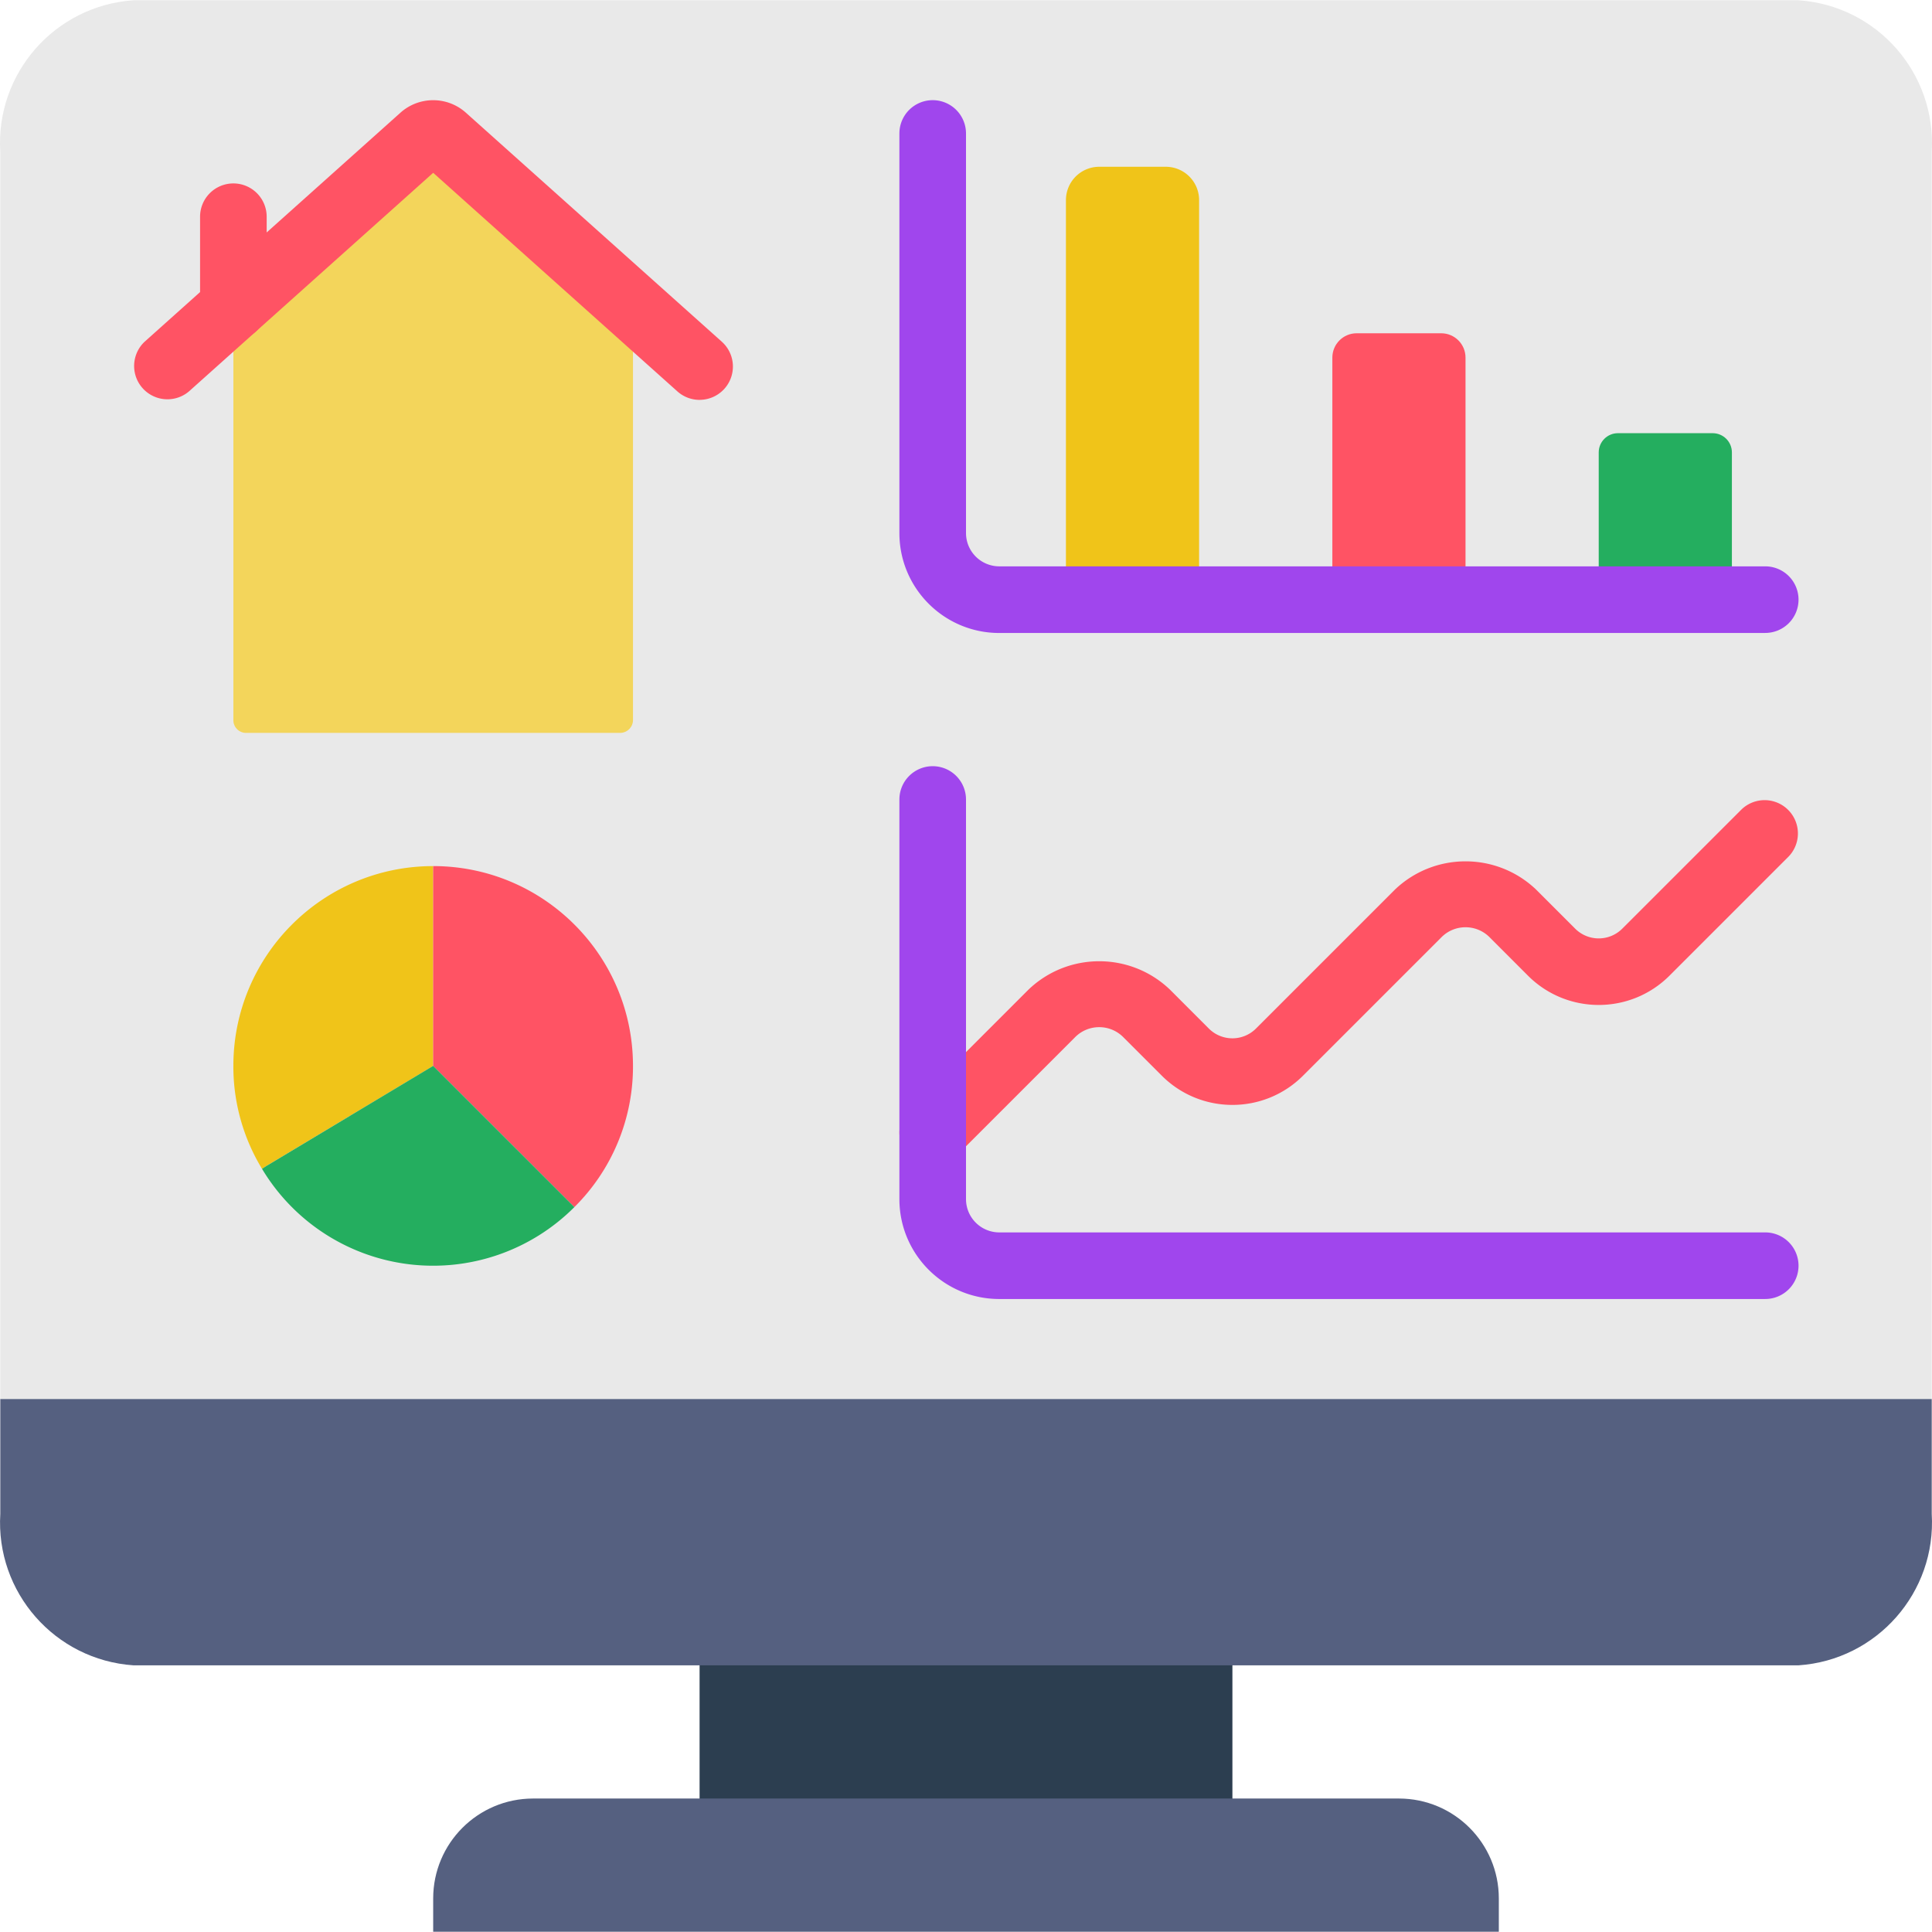
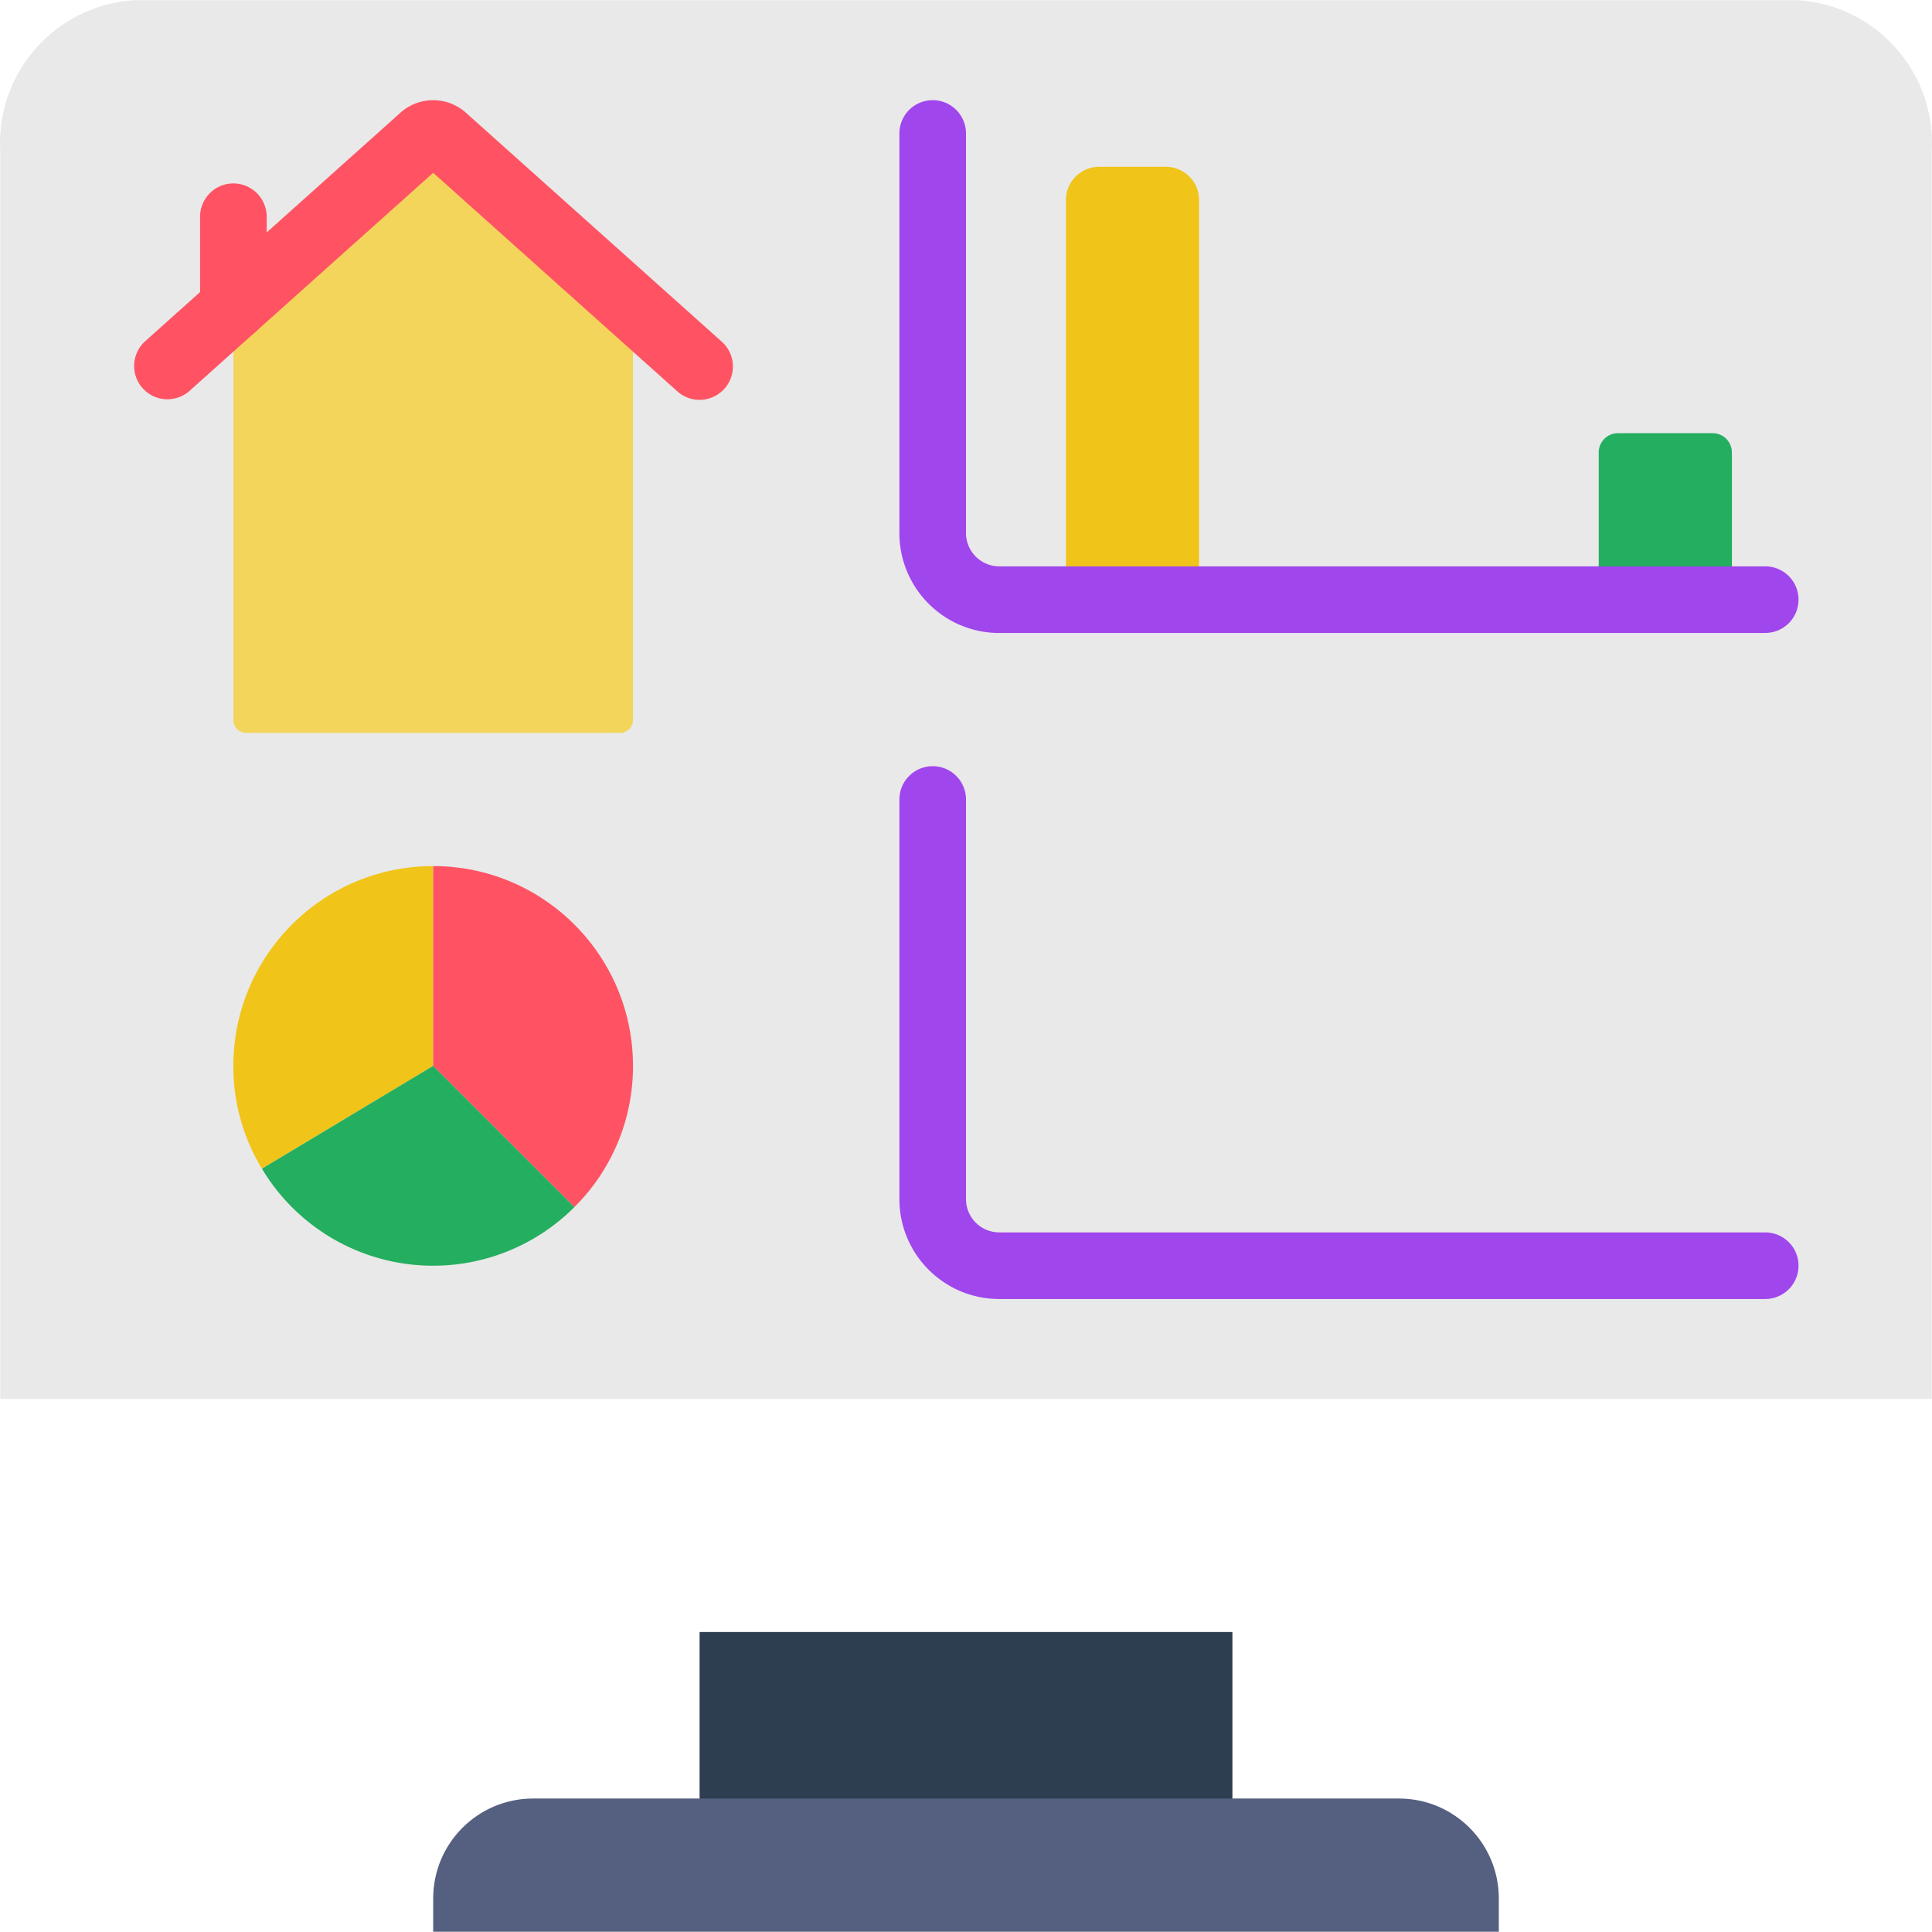
<svg xmlns="http://www.w3.org/2000/svg" viewBox="0 0 512.141 512.141">
  <path d="M185.45 432.622h141.24v52.966H185.45z" fill="#2c3e50" />
-   <path d="M512.07 370.83v30.455c1.26 20.815-14.506 38.75-35.3 40.165H35.38c-20.805-1.417-36.57-19.35-35.3-40.165V370.83h512z" fill="#556080" />
  <path d="M512.07 40.236V370.83H.07V40.236C-1.2 19.42 14.576 1.487 35.38.07h441.38c20.805 1.416 36.57 19.35 35.31 40.165z" fill="#e9e9e9" />
  <path d="M167.795 81.373v109.64c-.09 1.87-1.66 3.32-3.53 3.266h-98.87c-1.852.095-3.43-1.326-3.53-3.178V81.373l50.23-45.02c1.584-1.325 3.89-1.325 5.473 0l50.23 45.02z" fill="#f3d55b" />
  <path d="M114.83 229.588v52.966L70.69 309.037l-1.236.794a52.14 52.14 0 0 1-7.592-27.277c.001-29.253 23.714-52.966 52.966-52.966z" fill="#f0c419" />
  <path d="M167.795 282.553a52.47 52.47 0 0 1-15.537 37.429l-37.43-37.43v-52.966c29.252.001 52.966 23.714 52.966 52.966z" fill="#ff5364" />
  <path d="M152.258 319.982a52.89 52.89 0 0 1-43.881 15.146c-16.18-1.984-30.54-11.317-38.922-25.297l1.236-.794 44.138-26.483 37.43 37.428z" fill="#24ae5f" />
  <path d="M291.38 44.21h17.655a8.83 8.83 0 0 1 8.828 8.828v105.93h-35.3V53.036a8.83 8.83 0 0 1 8.827-8.827z" fill="#f0c419" />
-   <path d="M359.618 88.346h22.422c3.56 0 6.444 2.885 6.444 6.444v64.177h-35.3V94.79c0-3.56 2.885-6.445 6.444-6.445z" fill="#ff5364" />
  <path d="M428.888 114.83h25.114c2.813 0 5.094 2.28 5.094 5.094v39.044h-35.302v-39.044c.001-2.813 2.28-5.094 5.094-5.094z" fill="#24ae5f" />
-   <path d="M247.243 309.036a8.83 8.83 0 0 1-6.241-15.069l31.656-31.656c10.482-10.002 26.974-10.002 37.455 0l10.337 10.346a8.83 8.83 0 0 0 12.482 0l36.83-36.83c10.48-10 26.968-10 37.447 0l10.346 10.346a8.83 8.83 0 0 0 12.482 0l31.656-31.647a8.83 8.83 0 0 1 12.483 12.483l-31.656 31.656c-10.354 10.31-27.093 10.31-37.447 0l-10.346-10.355c-3.488-3.347-8.995-3.347-12.482 0l-36.83 36.83c-10.342 10.338-27.105 10.338-37.447 0l-10.346-10.346c-3.488-3.347-8.995-3.347-12.482 0l-31.656 31.656c-1.655 1.655-3.9 2.586-6.24 2.586z" fill="#ff5364" />
  <path d="M141.312 476.76H370.83c14.626 0 26.483 11.857 26.483 26.483v8.828H114.83v-8.828c0-14.626 11.857-26.483 26.483-26.483z" fill="#556080" />
  <g fill="#ff5364">
    <path d="M185.45 106.002a8.83 8.83 0 0 1-5.888-2.251L114.83 45.807 50.096 103.75A8.83 8.83 0 0 1 38.32 90.598l67.902-60.787c4.86-4.283 12.13-4.34 17.055-.132l68.06 60.9a8.83 8.83 0 0 1-5.888 15.413z" />
    <path d="M61.864 90.2a8.83 8.83 0 0 1-8.828-8.828V57.45a8.83 8.83 0 0 1 8.828-8.828 8.83 8.83 0 0 1 8.828 8.828v23.923a8.83 8.83 0 0 1-8.828 8.827z" />
  </g>
  <path d="M467.933 167.795H264.898c-14.626 0-26.483-11.857-26.483-26.483V35.38a8.83 8.83 0 0 1 8.828-8.828 8.83 8.83 0 0 1 8.828 8.828V141.3a8.83 8.83 0 0 0 8.828 8.828h203.034a8.83 8.83 0 0 1 8.828 8.828 8.83 8.83 0 0 1-8.828 8.827zm0 176.55H264.898c-14.626 0-26.483-11.857-26.483-26.483v-105.93a8.83 8.83 0 0 1 8.828-8.828 8.83 8.83 0 0 1 8.828 8.828v105.93a8.83 8.83 0 0 0 8.828 8.828h203.034a8.83 8.83 0 0 1 8.828 8.828 8.83 8.83 0 0 1-8.828 8.826z" fill="#a046ed" />
</svg>